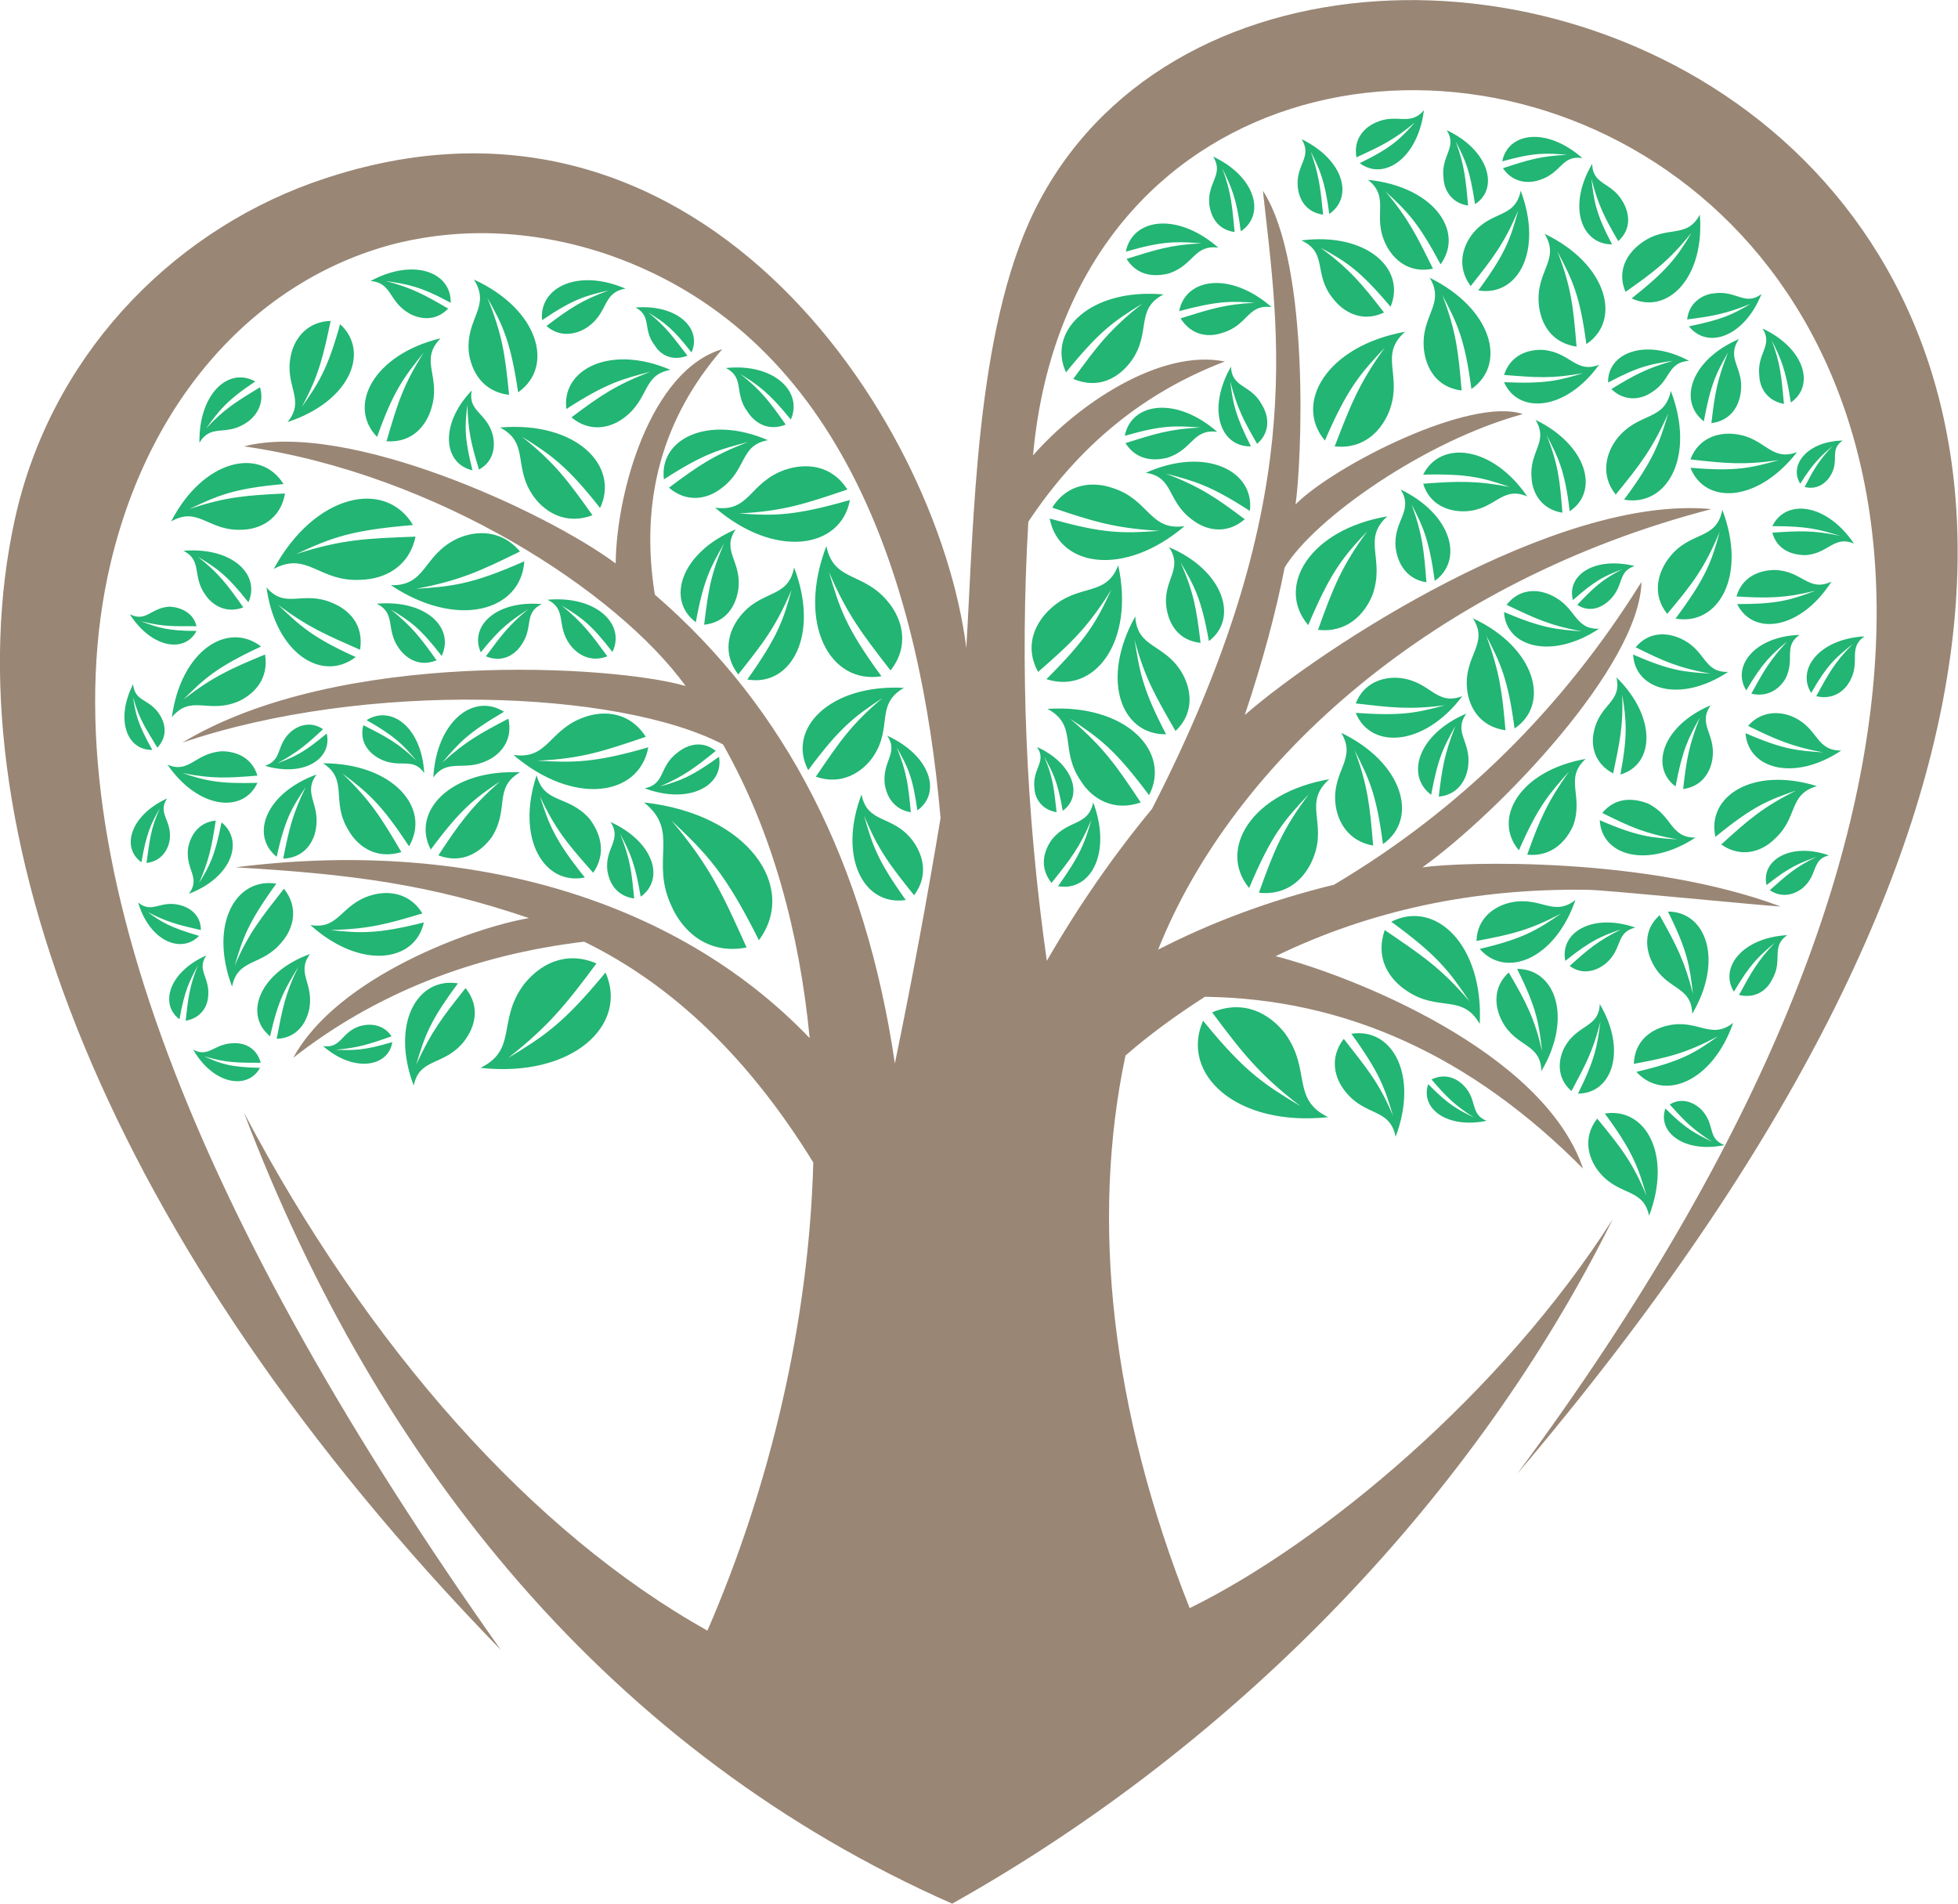
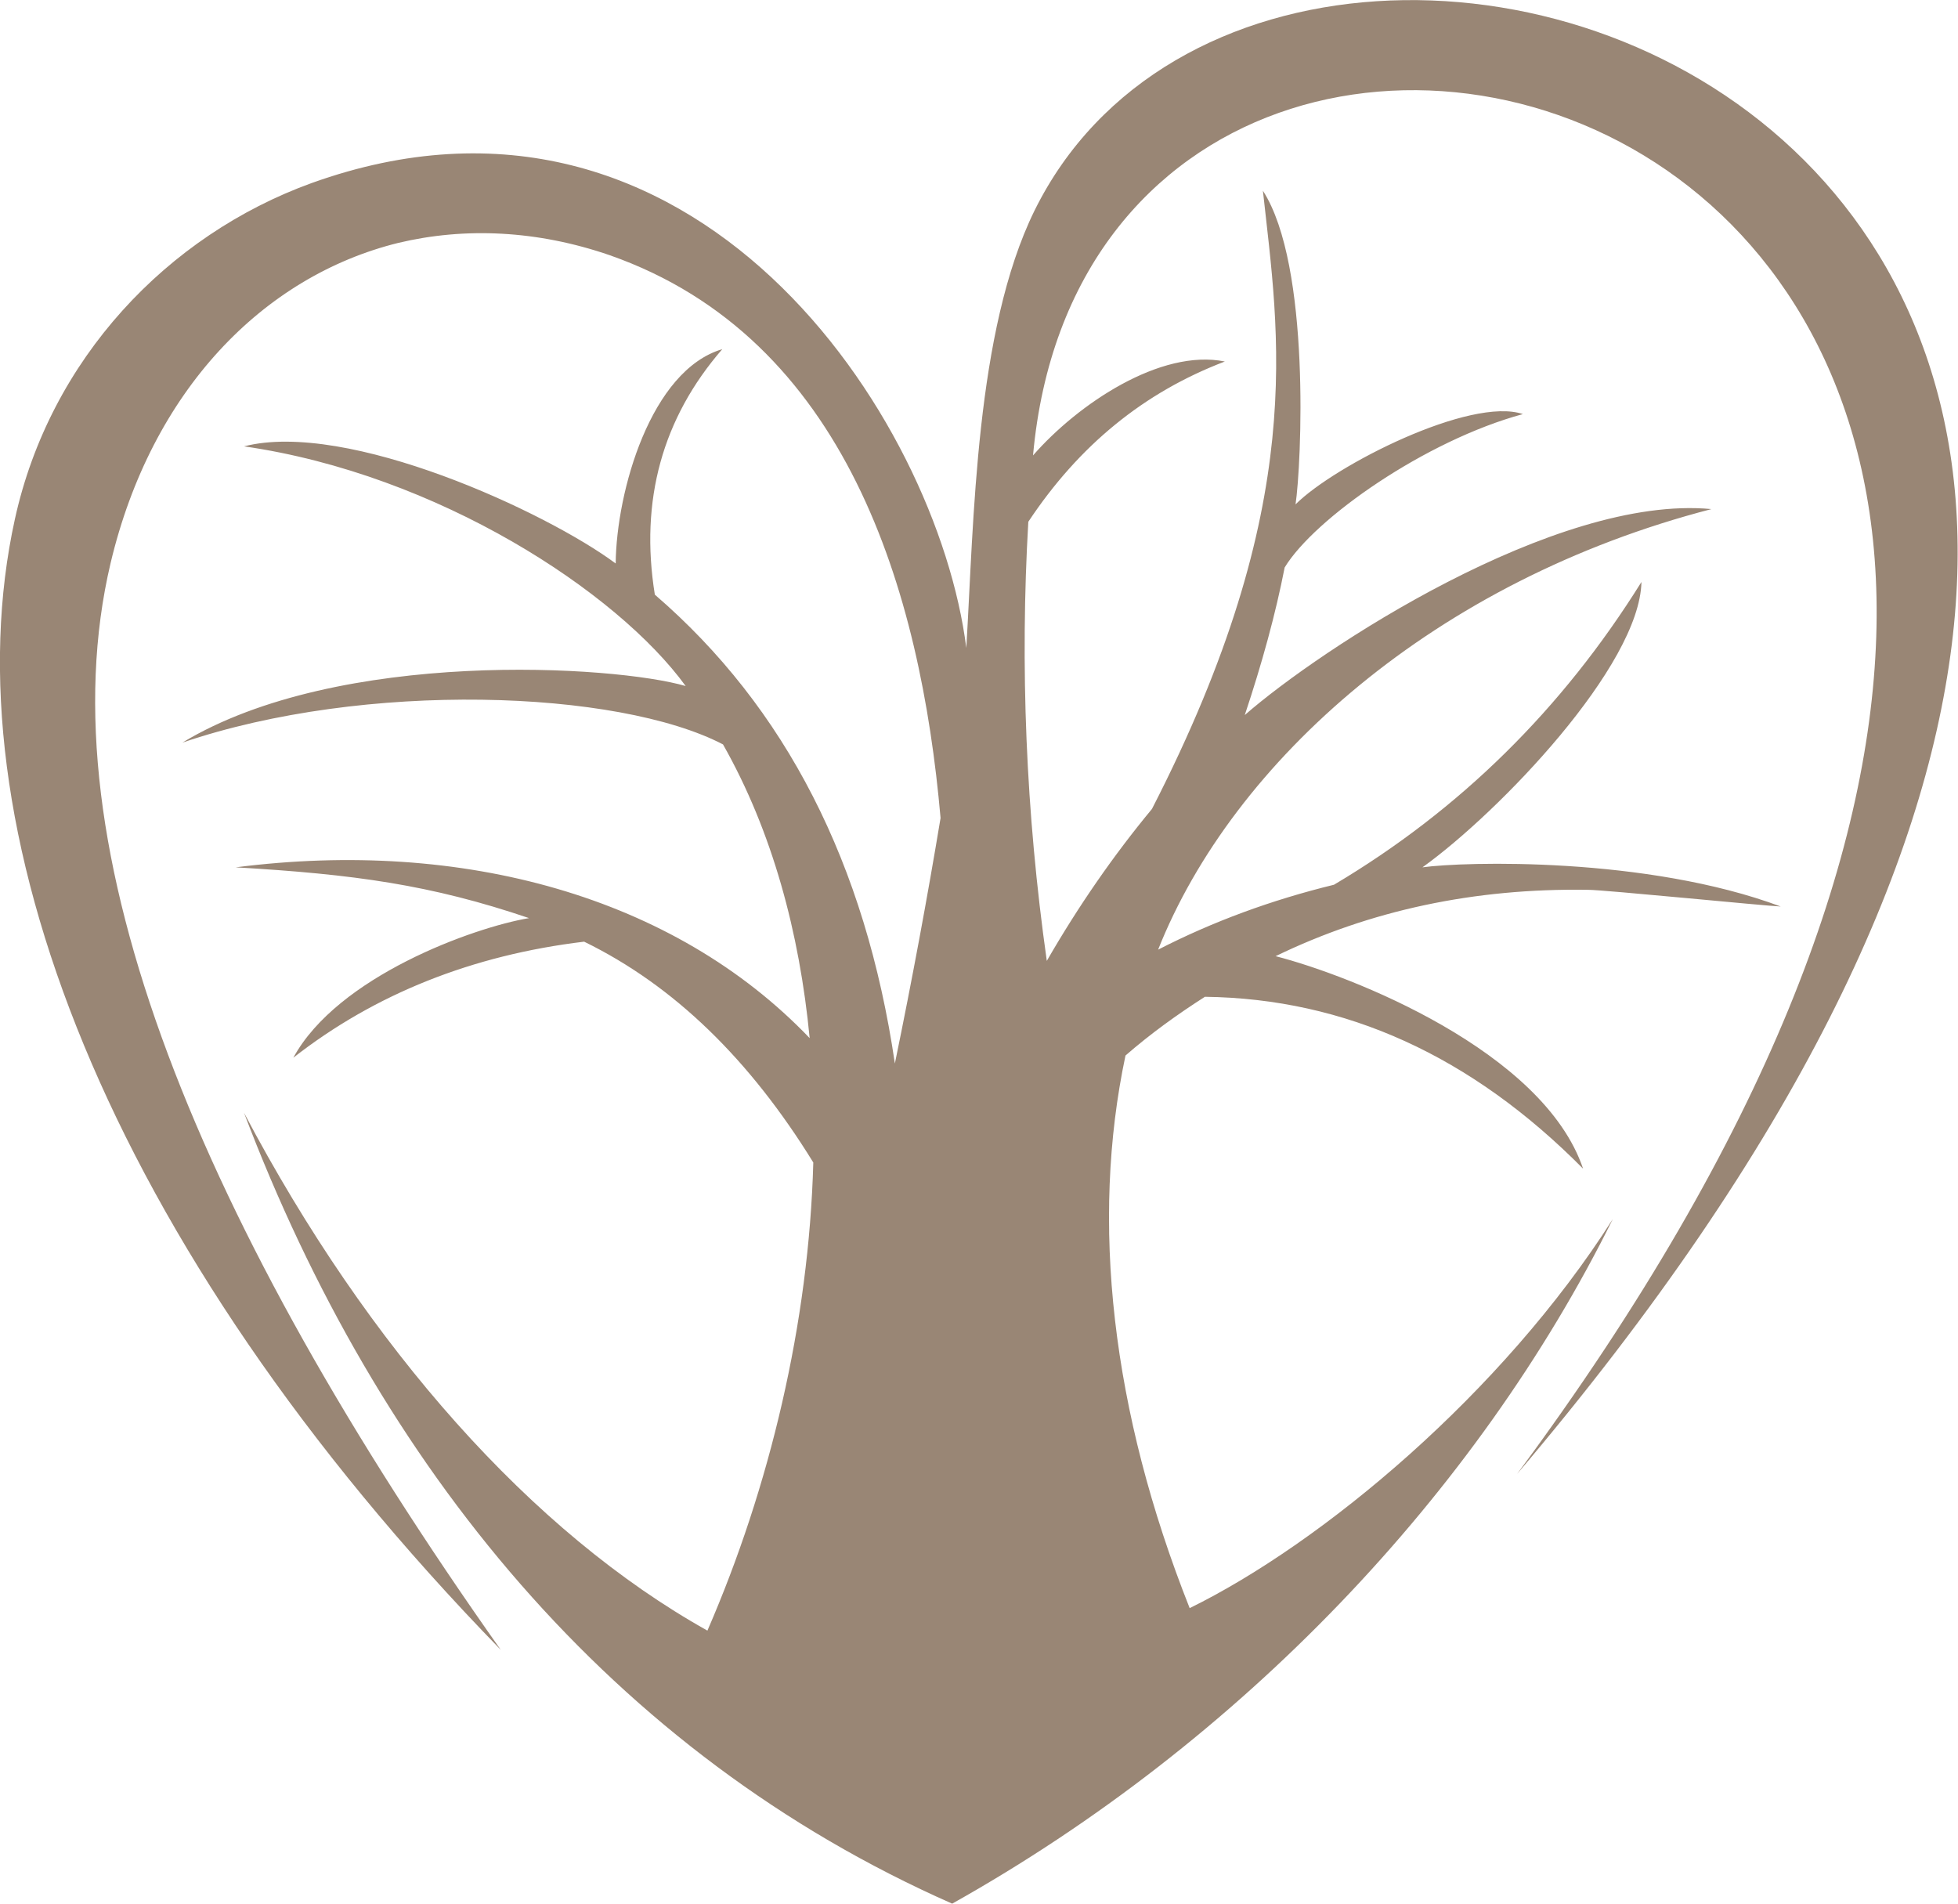
<svg xmlns="http://www.w3.org/2000/svg" viewBox="0 0 540 525">
  <path fill="#998675" d="M310.4,291.1c-9.7,45.8-3.9,98,17.7,152.4c36.5-17.9,86.2-59.3,116.7-107.3C407.4,411.7,342.2,480.4,262.6,525c-93.8-41.4-158.3-120.6-195.3-218.1c34.2,64.8,79.5,115.8,127.8,142.8c17.2-39.6,28-84.9,29.2-129.1c-17.5-28.4-38.4-48.8-63.2-60.9c-30.8,3.7-57.7,14.4-80.2,32c12.2-22.4,49.6-35.9,65-38.5c-27.1-9.2-48.3-12.1-80.9-14c62.5-8,120.9,8,158.3,47.1c-2.8-29.1-10.3-57-23.9-81c-29-15.1-98.8-17.6-149.1-0.5c43.2-26.1,119.3-21.3,138.8-15.6c-18.8-25.9-68.3-58.4-121.8-66.1c28.5-7.3,83.4,18.1,102.5,32.3c0.2-19.9,9.7-53.3,29.4-59.1c-16.5,19-22.8,41.7-18.6,67.7c36.1,31.1,58.1,74.2,66.2,129.3c4.8-23.3,9-46,12.6-67.7c-5.5-62.7-26-132.3-91.2-155.2c-20-6.9-40-7.8-58.4-3.4c-37.2,9.2-68,40.7-79.3,88.3C11.9,233.9,55.4,338,138.1,455C28.7,342.6-14.3,226.8,4.1,143.2C13.8,99,46.2,64.9,85.9,50.5c105.7-38,172.6,64.8,180.6,128.2c2.1-35,2.5-87.4,18.8-120.6c71.2-144.4,442.8-16.3,133.1,348.4C696.5,31.1,303.3-77.2,284.9,125.6c12.4-14.2,35.2-29.5,52.9-25.9c-22.3,8.5-40.2,23.1-54.2,44.2c-2.3,39.6-0.7,80.1,5.1,121.1c8.7-15.1,18.4-29.1,29-41.9c43.4-84.5,34.9-130.9,30.6-170.5c13.3,20.6,10.6,75.8,9,86.5c10.8-10.8,48.3-29.8,62.7-24.9c-26.9,7.3-57.5,28.8-65.7,42.3c-2.5,12.8-6.2,26.3-11,40.7c20.7-18.1,85.7-60.9,128.7-56.8c-76.1,19.7-131.9,69.4-152.6,121.5c15.2-7.8,31.3-13.7,48.5-17.9c34.7-20.6,63-48.5,84.8-83.5c-0.5,23.1-39.1,63.4-60.4,78.7c11.5-1.6,61.8-3,98.8,10.8c-4.6-0.2-48.7-4.6-53.1-4.6c-31.5-0.5-60.2,5.7-86.2,18.3c20.7,5.3,73.8,26.1,84.8,58.6c-30.8-31.1-65.5-46.9-104.3-47.4C324.5,279.9,317.3,285.1,310.4,291.1L310.4,291.1z" />
-   <path fill="#22B573" d="M99.3,179.2C89.8,175,85,173,76.7,166.8c6,5.7,9.2,8.9,21.4,14.4c-9.2,7.1-22.1-0.9-24.6-19.2c5.3,6.2,9.9,0.7,18.2,4.3C96.3,168.2,100.4,172.3,99.3,179.2L99.3,179.2zM189.6,98.1c-3.9-5-5.7-7.8-10.8-11.9c4.4,2.7,6.7,4.3,11.9,11c3-6.6-3.9-13.3-15.4-12.4c4.6,2.5,1.8,6,5.3,10.5C182.2,97.9,185.4,99.7,189.6,98.1L189.6,98.1zM150.7,89.9c6.4-4.8,9.7-7.1,17.2-9.8c-6.2,1.4-9.7,2.3-18.4,8.2c-0.9-8.9,9.7-14.4,23-8.7c-6.4,1.1-4.6,6.4-10.3,10.5C159.2,92.2,154.6,93.3,150.7,89.9L150.7,89.9zM123.6,85.1c-6.4-3.7-9.9-5.7-17.2-7.6c6,0.9,9.4,1.4,17.9,6c0.2-8.5-10.3-12.4-22.1-6c6,0.5,4.8,5.5,10.6,8.9C115.8,88.1,120.2,88.7,123.6,85.1L123.6,85.1zM91.2,88.5c-2.1,9.8-3.2,14.9-8,23.8c4.6-6.6,7.1-10.3,10.6-22.9c8.3,7.6,2.8,21.3-14.5,27c5.1-6.2-0.9-9.8,0.9-18.3C81.1,93.6,84.5,88.7,91.2,88.5L91.2,88.5zM71.7,106.8c-6.4,3.9-9.9,6-14.9,11.4c3.7-5,5.5-7.6,13.6-13c-7.4-4.1-15.6,3.4-15.4,16.9c3.2-5.3,7.1-1.8,12.6-5.3C70.5,115.1,73.1,111.4,71.7,106.8L71.7,106.8zM55.4,256.5c-6-1.4-9.2-2.1-14.7-5c4.1,3,6.4,4.3,14.2,6.6c-4.8,5-13.6,1.6-16.8-9.2c3.9,3.2,6-0.7,11.5,0.7C52.4,250.3,55.4,252.4,55.4,256.5L55.4,256.5zM40.4,238c0.9-6.2,1.1-9.4,3.7-15.1c-2.5,4.3-3.7,6.9-5.1,14.9c-5.7-4.1-3-13,7.1-17.6c-2.8,4.1,1.4,6,0.7,11.4C46.4,234.3,44.6,237.5,40.4,238L40.4,238zM43.4,206.2c-3.2-5.3-5.1-8-6.7-14c0.7,5,1.4,7.6,5.3,14.6c-6.9,0.2-10.3-8.2-5.3-18.1c0.5,5,4.6,3.9,7.4,8.5C45.7,199.8,46.2,203.2,43.4,206.2L43.4,206.2zM59.5,226.3c-1.1,7.1-1.8,10.8-4.6,17.2c3-4.8,4.4-7.6,6.2-16.7c6.2,5,3,15.1-9,19.7c3.4-4.6-1.1-6.6-0.2-12.8C52.6,230.4,54.7,226.8,59.5,226.3L59.5,226.3zM71,213.9c-8.3,0.7-12.6,0.9-20.7-0.7c6.4,2.1,9.9,3,20.7,2.7c-3.9,8.5-16.3,7.3-24.8-5c6,2.5,7.4-3,14.7-3.7C64.8,207.1,69.4,208.7,71,213.9L71,213.9zM54.2,172.7c-6.2,0-9.2,0.2-15.4-1.4c4.8,1.8,7.4,2.7,15.4,2.7c-3.2,6.2-12.4,4.8-18.4-4.6c4.6,2.3,5.7-1.8,11-2.1C49.8,167.5,53.3,168.9,54.2,172.7L54.2,172.7zM67.1,167.5c-4.4-6.2-6.7-9.4-12.6-14c5.3,3.2,8,5,14,12.6c3.4-7.6-4.4-15.3-17.9-14.2c5.3,2.7,2.3,6.9,6,12.1C58.6,167,62.5,169.3,67.1,167.5L67.1,167.5zM73.1,180.5c-9.4,3.9-14.2,6-22.5,12.4c6-6,9.2-8.9,21.4-14.6c-9.2-7.1-22.1,1.1-24.6,19.5c5.3-6.4,9.9-0.9,18.2-4.3C70.1,191.5,74.2,187.2,73.1,180.5L73.1,180.5zM78.6,136.1c-10.6,0.5-16.3,0.9-26.4,4.3c7.8-3.7,12.2-5.7,26-6.9c-6.4-10.3-22.1-6.9-31,10.3c7.6-4.3,10.1,2.7,19.5,2.3C71.7,146,77.4,143.2,78.6,136.1L78.6,136.1zM51.2,281.5c0.7-6.4,1.1-9.6,3.4-15.3c-2.3,4.3-3.7,6.9-5.1,14.9c-5.5-4.1-3-13,7.4-17.6c-2.8,4.1,1.1,6,0.5,11.4C57.2,277.6,55.4,280.8,51.2,281.5L51.2,281.5zM76.3,286.5c1.6-8.2,2.3-12.4,6-19.9c-3.4,5.7-5.5,8.7-7.8,19.2c-7.4-6-3-17.6,11-22.7c-3.9,5.3,1.1,8-0.2,15.1C84.5,282.2,81.8,286.3,76.3,286.5L76.3,286.5zM78.3,245.1c-6.2,8-9.7,12.1-13.6,21.3c2.3-7.8,3.7-11.9,11.5-22.7c-11.3-1.8-18.6,11.4-12.2,28.4c1.6-8,8.3-5.5,13.8-12.4C80.9,256.1,82.5,250.3,78.3,245.1L78.3,245.1zM106.6,121.7c3-10.3,4.6-15.6,10.3-24.5c-5.3,6.6-8.3,10.3-12.9,23.3c-8.3-8.5-1.1-22.7,17.5-27.2c-6,6.2,0.2,10.3-2.5,19.2C117.6,117.4,113.7,122.2,106.6,121.7L106.6,121.7zM140.4,108.9c-1.1-11-1.8-16.5-6-26.8c4.4,7.8,6.4,12.1,8.5,26.1c10.1-7.1,5.7-22.9-12.2-31.1c4.8,7.6-2.3,10.5-1.4,20.1C130,102.3,133,108,140.4,108.9L140.4,108.9zM157.6,115.1c8-6,12.2-8.9,21.8-12.6c-8,2.1-12.2,3.2-23.2,10.3c-1.4-11,12.2-17.9,28.7-10.8c-7.8,1.4-5.7,8-12.9,13.3C168.4,118,162.7,119.4,157.6,115.1L157.6,115.1zM325.6,87.8c8-2.5,12.2-3.9,20.5-4.3c-6.7-0.5-10.3-0.5-20.9,2.3c1.8-9.2,14.2-11,25.5-1.1c-6.7-0.9-6.4,5-13.6,7.1C333.4,93.1,328.6,92.6,325.6,87.8L325.6,87.8zM497.7,134.3c2.5-4.8,3.9-7.3,7.8-11.4c-3.4,3-5.3,4.6-9,10.5c-3.2-5,1.8-11.7,11.7-11.9c-3.7,2.5-0.9,5.3-3.2,9.4C503.7,133.2,501.2,135.2,497.7,134.3L497.7,134.3zM492,111.4c-0.7-7.3-0.9-11-3.4-17.6c2.5,5,3.9,8,5.3,17.2c6.7-4.6,3.9-14.9-7.8-20.4c3,4.8-1.6,6.6-0.9,13C485.3,106.8,487.2,110.5,492,111.4L492,111.4zM465.3,88.1c7.1-0.9,10.8-1.6,17.5-4.3c-5.1,3-7.8,4.3-17,6.2c5.1,6.4,15.2,3,20-8.9c-4.6,3.4-6.9-1.1-13.1-0.2C469.5,81.2,465.8,83.5,465.3,88.1L465.3,88.1zM448.3,80.5c7.8-5.5,11.9-8.5,18.2-16.3c-4.1,6.9-6.7,10.3-16.5,18.1c9.9,4.6,20.2-5.7,18.8-23.1c-3.7,6.9-9.2,2.7-16.1,7.8C448.8,69.8,445.8,74.6,448.3,80.5L448.3,80.5zM446.3,66.5c-3.7-6.4-5.5-9.8-7.4-17.2c0.7,6,1.1,9.4,5.7,18.1c-8.5,0-12.4-10.5-5.5-22.2c0.2,6,5.3,4.8,8.5,10.5C449.5,59,449.9,63.3,446.3,66.5L446.3,66.5zM414.5,46.4c6.9-2.3,10.6-3.4,17.7-3.7c-5.7-0.5-9-0.7-17.9,1.8c1.6-8,12.2-9.6,22.1-0.9c-5.7-0.9-5.7,4.1-11.7,6C421.4,50.8,417.1,50.3,414.5,46.4L414.5,46.4zM404.9,56.7c-0.7-7.1-0.9-10.8-3.4-17.6c2.8,5.3,3.9,8,5.3,17.2c6.7-4.3,3.9-14.9-7.8-20.4c3,4.8-1.6,6.9-0.9,13C398.2,52.4,400.3,56,404.9,56.7L404.9,56.7zM434.8,95.6c-0.9-10.8-1.4-16.3-5.3-26.3c4.1,7.8,6.2,11.9,8,25.6c9.9-6.6,5.7-22.2-11.5-30.4c4.4,7.3-2.5,10.1-1.6,19.5C424.9,89,427.6,94.5,434.8,95.6L434.8,95.6zM405.6,78.9c6.2-7.8,9.2-11.7,13.1-20.8c-2.1,7.6-3.4,11.7-11,22c11,1.8,17.9-11,11.7-27.5c-1.6,7.8-8,5.3-13.3,11.9C403.3,68.1,401.7,73.6,405.6,78.9L405.6,78.9zM395.2,74.1c-4.4-8.9-6.7-13.7-13.1-21.3c6,5.5,9,8.5,15.2,20.1c6.7-9.2-2.1-21.5-20-23.3c6.2,5,1.1,9.8,4.8,17.6C384.2,71.6,388.6,75.5,395.2,74.1L395.2,74.1zM472,116.7c0.9-8,1.6-12.1,4.6-19.5c-3.2,5.5-4.8,8.7-6.7,19c-7.1-5.5-3.7-16.9,9.7-22.7c-3.7,5.5,1.4,7.8,0.5,14.6C479.6,112.1,477.3,116,472,116.7L472,116.7zM466.2,126.7c9.7,1.1,14.7,1.6,24.4,0.2c-7.6,2.1-11.7,3.2-24.4,2.1c4.1,10.3,18.6,9.6,29.4-4.3c-7.4,2.7-8.7-4.1-17.2-5C474.1,119.2,468.5,120.6,466.2,126.7L466.2,126.7zM414.8,103.4c8.7,0.7,13.1,1.1,21.8-0.5c-6.7,2.1-10.6,3-21.8,2.5c3.9,8.9,17,8,26.2-4.8c-6.4,2.5-7.8-3.4-15.4-4.1C421.4,96.3,416.6,97.9,414.8,103.4L414.8,103.4zM445.6,136.4c6.7-8.2,10.1-12.6,14.5-22.4c-2.5,8.2-3.9,12.6-12.2,23.8c11.9,2.1,19.8-11.9,12.9-30c-1.8,8.5-8.7,5.7-14.7,13C443,124.7,441.2,130.9,445.6,136.4L445.6,136.4zM403.1,107.7c-0.9-10.5-1.4-16-5.3-26.3c4.1,7.8,6.2,12.1,8,25.9c9.9-6.9,5.7-22.2-11.5-30.7c4.4,7.3-2.5,10.3-1.6,19.7C393.2,101.1,395.9,106.8,403.1,107.7L403.1,107.7zM488.8,146.9c7.4-0.5,11.3-0.7,18.8,0.9c-6-1.8-9-2.7-18.8-2.7c3.7-7.6,14.9-6.4,22.5,4.8c-5.5-2.3-6.9,2.7-13.3,3.2C494.3,153.1,490.1,151.7,488.8,146.9L488.8,146.9zM478.9,164.5c8.7,0.5,13.3,0.5,21.8-1.6c-6.7,2.5-10.1,3.7-21.6,3.7c4.4,8.9,17.5,7.1,26-6.2c-6.4,3-8-3-15.6-3.2C485.3,157.2,480.5,159,478.9,164.5L478.9,164.5zM459.8,169.3c6.9-8.2,10.3-12.6,14.5-22.7c-2.3,8.5-3.9,12.8-12.2,24c11.9,2.1,19.8-11.9,12.9-30c-1.6,8.5-8.7,5.7-14.5,13C457.3,157.6,455.4,163.8,459.8,169.3L459.8,169.3zM488.1,245.5c4.6-4.1,7.1-6.4,12.9-9.2c-4.8,1.8-7.4,2.7-13.8,7.8c-1.6-6.9,6.7-11.9,17.2-8.2c-4.8,1.1-3,5.3-7.1,8.9C495,246.7,491.5,247.8,488.1,245.5L488.1,245.5zM500.9,192c3.4-6.2,5.1-9.4,10.1-14.4c-4.6,3.7-6.9,5.5-11.5,13.5c-4.1-6.6,2.3-14.9,14.7-15.6c-4.6,3.2-1.1,6.9-3.9,12.1C508.8,190.6,505.5,193.1,500.9,192L500.9,192zM482.1,200.2c8,3.9,12.2,5.7,20.7,7.3c-7.1-0.5-10.8-0.7-21.4-5.3c0.7,9.8,13.3,13.5,26.4,4.8c-7.1,0-6.2-6-13.1-9.2C491.1,196.1,485.8,195.9,482.1,200.2L482.1,200.2zM464.2,217.6c0.9-8,1.6-12.1,4.6-19.7c-3.2,5.7-4.8,8.9-6.7,19c-7.1-5.3-3.7-16.7,9.7-22.4c-3.7,5.3,1.4,7.8,0.5,14.6C471.8,212.8,469.5,216.9,464.2,217.6L464.2,217.6zM451.1,178.5c7.8,3.9,11.9,5.7,20.7,7.3c-7.1-0.5-11-0.7-21.4-5.3c0.5,9.8,13.1,13.5,26.2,4.8c-6.9,0.2-6-6-13.1-9.2C459.8,174.4,454.8,174.1,451.1,178.5L451.1,178.5zM474.7,232.9c7.6-6.9,11.5-10.3,20.7-14.9c-7.8,2.7-11.9,4.3-22.3,12.8c-2.5-11.2,10.3-19.5,28-14c-8,2.3-5.1,8.7-11.7,14.6C486,234.8,480.3,236.8,474.7,232.9L474.7,232.9zM460.5,304.6c4.1,4.6,6.4,6.9,11.7,10.3c-4.6-2.3-7.1-3.4-12.9-9.2c-2.3,6.6,5.3,12.4,16.3,10.1c-4.8-1.8-2.5-5.5-6.2-9.6C467.4,304.1,463.9,302.5,460.5,304.6L460.5,304.6zM479.6,274.4c3.4-6.2,5.1-9.4,9.9-14.4c-4.4,3.7-6.7,5.7-11.3,13.5c-4.1-6.6,2.3-14.9,14.7-15.6c-4.6,3.2-1.1,6.9-4.1,12.1C487.4,273,484.2,275.5,479.6,274.4L479.6,274.4zM450.6,293.4c9.7-1.8,14.5-3,23.2-7.6c-6.4,4.6-10.1,6.9-22.5,9.8c7.4,8.2,20.9,3,26.7-13.5c-6.2,4.8-9.7-1.1-17.9,0.7C455.4,283.8,450.8,287,450.6,293.4L450.6,293.4zM440.5,308.5c6.4,7.8,9.7,11.9,13.6,21.3c-2.3-7.8-3.7-12.1-11.5-22.7c11.3-1.8,18.6,11.4,12.2,28.2c-1.6-7.8-8.3-5.3-13.8-12.1C438,319.5,436.4,313.7,440.5,308.5L440.5,308.5zM457.7,252.4c4.6,8.2,6.9,12.6,9.2,21.7c-0.9-7.6-1.4-11.7-6.9-22.7c10.6,0,15.4,13.5,6.7,28.2c-0.2-7.8-6.9-6.4-10.8-13.7C453.8,262,453.1,256.5,457.7,252.4L457.7,252.4zM441.9,224.2c7.8,3.9,11.9,5.7,20.7,7.3c-7.1-0.5-10.8-0.7-21.4-5.3c0.5,9.8,13.1,13.5,26.4,4.8c-7.1,0-6.2-6-13.1-9.4C450.6,220.1,445.6,219.7,441.9,224.2L441.9,224.2zM430.9,141.4c-0.7-8.7-1.1-13.3-4.4-21.5c3.2,6.2,5.1,9.8,6.4,21.1c8.3-5.5,4.8-18.3-9.4-25.2c3.7,6.2-1.8,8.5-1.1,16C422.6,135.9,425.1,140.5,430.9,141.4L430.9,141.4zM392.5,133.4c9.4-0.7,14.5-0.9,23.9,0.9c-7.4-2.5-11.3-3.7-23.9-3.4c4.8-9.6,19.1-8,28.7,6c-7.1-3-8.7,3.7-17,4.1C399.6,141.2,394.3,139.3,392.5,133.4L392.5,133.4zM381.7,86.2c-6-7.8-9.4-11.9-17.5-17.9c7.1,3.9,10.8,6.2,19.3,16.3c4.4-10.5-6.7-20.6-24.6-18.3c7.4,3.4,3.2,9.2,8.7,16C370.6,86.2,375.7,89,381.7,86.2L381.7,86.2zM368.1,123.1c4.4-11.4,6.7-17.4,13.8-27.2c-6.7,7.1-10.3,11.2-16.5,25.6c-8.7-10.3,0.5-26.1,22.1-30c-7.4,6.6-0.5,11.9-4.4,22C381,118.7,376.2,124,368.1,123.1L368.1,123.1zM340.5,64c-0.7-7.1-0.9-10.8-3.4-17.6c2.5,5.3,3.9,8,5.1,17.4c6.9-4.6,4.1-15.1-7.6-20.6c3,5-1.6,6.9-1.1,13C333.9,59.7,335.7,63.3,340.5,64L340.5,64zM310.7,71.4c8-2.5,12.2-3.9,20.7-4.3c-6.9-0.5-10.6-0.7-20.9,2.3c1.8-9.2,14.2-11,25.5-1.1c-6.7-0.9-6.7,4.8-13.6,7.1C318.5,76.4,313.7,76.2,310.7,71.4L310.7,71.4zM114.6,148c-13.3,0.5-20.2,0.7-32.9,4.8c9.9-4.6,15.2-6.6,32.2-8c-7.6-12.8-27.1-8.7-38.4,12.1c9.4-5,12.4,3.7,24.1,3C105.9,159.7,112.8,156.5,114.6,148L114.6,148zM134,181c4.1-5.5,6.2-8.5,11.7-13c-4.8,3.2-7.4,4.8-13.1,11.9c-3.2-7.1,4.1-14.4,16.8-13.3c-5.1,2.5-2.1,6.4-5.7,11.4C141.8,180.8,138.3,182.8,134,181L134,181zM197.4,207.1c-5.7,4.6-8.7,6.9-15.4,9.8c5.7-1.6,8.7-2.7,16.3-8.2c1.4,8-8.3,13.3-20.5,8.7c5.7-1.1,3.9-6,9-9.8C189.6,205.3,193.7,204.1,197.4,207.1L197.4,207.1zM174.9,247.8c-0.7-7.3-1.1-11-3.9-17.9c2.8,5.3,4.1,8,5.7,17.4c6.7-4.8,3.7-15.1-8.3-20.6c3.2,5-1.6,7.1-0.9,13.3C168,243.5,170,247.1,174.9,247.8L174.9,247.8zM251.2,224c-0.7-7.3-1.1-11-3.9-17.9c3,5.3,4.4,8,5.7,17.4c6.7-4.8,3.7-15.1-8.3-20.6c3.2,4.8-1.4,6.9-0.7,13.3C244.5,219.7,246.6,223.3,251.2,224L251.2,224zM291.4,224c-0.7-6.2-0.9-9.4-3.4-15.3c2.5,4.6,3.7,6.9,5.1,14.9c5.7-4.1,3-13-7.1-17.6c2.8,4.1-1.4,6-0.7,11.4C285.4,220.1,287.2,223.3,291.4,224L291.4,224zM394.8,297.7c4.1,4.8,6.4,7.1,11.7,10.5c-4.6-2.3-6.9-3.4-12.6-9.2c-2.3,6.6,5.1,12.4,16.1,10.1c-4.6-1.8-2.5-5.7-6.2-9.6C401.7,297.3,398.5,295.9,394.8,297.7L394.8,297.7zM370.6,286.5c6.2,8,9.7,11.9,13.6,21.3c-2.3-7.8-3.7-11.9-11.5-22.7c11.3-1.8,18.6,11.4,12.2,28.4c-1.6-8-8.3-5.5-13.8-12.4C368.1,297.5,366.5,291.8,370.6,286.5L370.6,286.5zM334.3,279.2c8.5,11.4,13.1,17.2,24.4,25.9c-9.9-6-15.2-9.2-26.9-23.6c-6.4,14.6,9,29.3,34.5,26.6c-10.3-5-4.6-13-11.9-23.1C350.2,279.6,343.1,275.5,334.3,279.2L334.3,279.2zM433.4,300.9c3.9-7.3,6-11.2,8-19.2c-0.9,6.6-1.4,10.3-6.2,19.9c9.4,0,13.6-11.9,6-24.7c-0.2,6.6-6.2,5.5-9.7,11.9C429.7,292.2,429.2,297.3,433.4,300.9L433.4,300.9zM432.9,266.4c5.1-4.6,7.8-6.9,14.2-10.1c-5.3,1.8-8.3,3-15.4,8.7c-1.6-7.8,7.4-13.3,19.3-9.2c-5.5,1.4-3.4,5.7-8,9.8C440.5,267.7,436.6,269.1,432.9,266.4L432.9,266.4zM416.1,268.2c4.8,8.2,7.1,12.6,9.2,21.7c-0.9-7.6-1.4-11.7-6.9-22.7c10.6,0,15.4,13.5,6.7,28.2c-0.2-7.8-6.9-6.4-10.8-13.7C412.2,277.8,411.6,272.3,416.1,268.2L416.1,268.2zM407.2,259.5c9.7-1.8,14.7-3,23.4-7.6c-6.7,4.6-10.3,6.9-22.5,9.8c7.1,8.2,20.7,3,26.4-13.5c-6.2,4.8-9.4-1.1-17.9,0.7C412.2,249.9,407.4,253.1,407.2,259.5L407.2,259.5zM381.9,256.5c10.1,6.9,15.4,10.3,23.4,19.7c-5.5-8.2-8.7-12.6-21.6-22c12.2-6.2,25.5,6.4,24.4,28.2c-4.8-8.5-11.5-3.2-20.2-9.2C383.1,270,379.2,264.3,381.9,256.5L381.9,256.5zM483,191.3c3.4-6.2,5.1-9.2,9.9-14.4c-4.4,3.7-6.7,5.7-11.3,13.5c-4.1-6.6,2.3-14.9,14.7-15.3c-4.6,3.2-1.1,6.6-3.9,12.1C490.8,189.9,487.6,192.4,483,191.3L483,191.3zM444.9,213.3c1.8-8.7,2.8-13,2.5-21.7c1.1,6.9,1.6,10.8-0.5,22c9.4-2.7,10.1-15.8-1.1-26.8c1.6,6.9-4.6,7.3-6.2,14.9C438.7,205.5,439.6,210.5,444.9,213.3L444.9,213.3zM421.2,235.7c3.4-9.6,5.5-14.4,11.5-22.9c-5.5,6.2-8.5,9.6-13.8,21.7c-7.4-8.7,0.2-22,18.4-25.2c-6,5.5-0.5,10.1-3.4,18.3C432,232,427.9,236.4,421.2,235.7L421.2,235.7zM435,166.8c4.4-4.6,6.7-6.9,12.4-9.8c-4.8,1.8-7.4,3-13.6,8.5c-1.8-6.9,6-12.1,17-9.4c-4.8,1.6-2.8,5.5-6.9,9.4C441.9,167.5,438.4,169.1,435,166.8L435,166.8zM415.5,166.8c7.8,3.7,11.9,5.7,20.7,7.3c-7.1-0.5-11-0.9-21.4-5.3c0.5,9.6,13.1,13.3,26.2,4.6c-6.9,0.2-6.2-6-13.1-9.2C424.2,162.4,419.1,162.2,415.5,166.8L415.5,166.8zM415.2,201.4c-0.9-10.5-1.6-16-5.3-26.1c3.9,7.6,6,11.9,7.8,25.6c9.9-6.6,6-22.2-11.5-30.4c4.6,7.1-2.5,10.1-1.6,19.5C405.1,195,408.1,200.4,415.2,201.4L415.2,201.4zM396.8,219.7c0.9-7.8,1.6-11.9,4.6-19.5c-3.2,5.7-4.8,8.7-6.7,19c-7.1-5.3-3.7-16.7,9.7-22.4c-3.7,5.3,1.4,7.6,0.5,14.6C404.4,215.1,402.1,219.2,396.8,219.7L396.8,219.7zM373.9,194c9.7,1.1,14.7,1.8,24.6,0.5c-7.8,2.1-11.9,3-24.6,2.1c4.1,10.1,18.8,9.4,29.4-4.6c-7.4,2.7-8.5-3.9-17-5C381.7,186.5,376.2,188.1,373.9,194L373.9,194zM378.7,233.2c-0.9-10.8-1.4-16.3-5.1-26.3c3.9,7.8,6,11.9,7.8,25.9c9.9-6.9,5.7-22.4-11.5-30.7c4.4,7.3-2.5,10.3-1.6,19.5C368.8,226.5,371.8,232,378.7,233.2L378.7,233.2zM347.2,246.2c4.1-11.4,6.4-17.4,13.8-27.2c-6.9,7.3-10.3,11.2-16.5,25.9c-8.7-10.5,0.5-26.3,22.1-30c-7.4,6.6-0.5,11.9-4.4,21.7C360.1,241.9,355.3,247.1,347.2,246.2L347.2,246.2zM444.4,107.3c6.4-3.9,9.7-5.7,17-7.8c-6,0.9-9.2,1.4-17.9,6c-0.2-8.2,10.3-12.4,22.3-6c-6.2,0.5-4.8,5.5-10.6,8.9C452.2,110.3,447.9,110.7,444.4,107.3L444.4,107.3zM374.1,43.4c6.9-3.2,10.3-4.8,16.1-9.6c-4.1,4.6-6.4,6.9-15.2,11.2c6.7,5,16.1-1.4,17.7-14.6c-3.9,4.6-7.4,0.7-13.3,3.4C376.2,35.2,373.2,38.4,374.1,43.4L374.1,43.4zM393.4,160.6c-0.7-8.9-1.1-13.3-4.1-21.5c3.2,6.2,4.8,9.6,6.4,21.1c8-5.7,4.8-18.3-9.4-25.2c3.7,6-2.1,8.5-1.4,16C385.4,155.1,387.7,159.7,393.4,160.6L393.4,160.6zM363.5,173.7c4.1-11.4,6.4-17.4,13.6-27.2c-6.7,7.1-10.1,11.2-16.3,25.9c-9-10.5,0.2-26.3,21.8-30c-7.1,6.4-0.5,11.7-4.1,21.7C376.4,169.3,371.6,174.6,363.5,173.7L363.5,173.7zM364.9,59.2c-0.7-7.1-1.1-10.8-3.4-17.4c2.5,5,3.9,8,5.1,17.2c6.7-4.6,4.1-14.9-7.6-20.6c3,5-1.6,6.9-1.1,13C358.2,54.9,360.1,58.5,364.9,59.2L364.9,59.2zM346.7,122.4c-3.7-6.4-5.5-9.8-7.4-17.2c0.7,6,1.4,9.4,5.7,17.9c-8.5,0.2-12.2-10.3-5.5-22c0.2,6,5.5,4.8,8.5,10.5C350,114.8,350.4,119.2,346.7,122.4L346.7,122.4zM290,243.5c5.1-6.4,7.8-9.8,11-17.4c-1.8,6.2-3,9.6-9.2,18.3c9,1.6,14.9-9.2,9.7-23.1c-1.4,6.6-6.7,4.6-11.3,10.1C287.9,234.5,286.5,239.1,290,243.5L290,243.5zM314.6,221.3c-6.7-10.1-10.3-15.3-19.5-23.1c8.3,5.5,12.4,8.5,21.8,21.1c6.2-11.9-6.2-25.2-28-23.8c8.5,4.6,3.2,11.2,9.2,19.9C301,220.1,307,224,314.6,221.3L314.6,221.3zM324.2,201.6c-5.5-9.6-8.5-14.6-11.3-25.2c1.4,8.7,2.1,13.5,8.7,26.1c-12.4,0.2-18.2-15.1-8.5-32.5c0.5,8.9,8,7.3,12.9,15.6C328.6,190.1,329.5,196.6,324.2,201.6L324.2,201.6zM286.3,185.3c9.2-8,13.8-12.4,20.2-22.7c-4.1,8.9-6.7,13.5-17.9,24.7c13.1,4.3,24.4-10.1,19.8-31.4c-3.4,8.9-10.8,4.8-18.6,11.9C285.4,171.8,282.4,178.2,286.3,185.3L286.3,185.3zM331.1,177.3c-1.1-9.2-1.8-13.7-5.5-22.2c3.7,6.4,5.7,9.8,7.8,21.7c8.3-6.2,4.1-19.5-11-25.9c4.1,6.2-1.8,8.9-0.7,16.7C322.4,172.1,324.9,176.6,331.1,177.3L331.1,177.3zM290.2,140c11.5,3.9,17.5,5.7,29.6,6.4c-9.9,0.7-15.2,0.9-30.3-3.4c2.5,13.3,20.5,16.3,37.2,2.1c-9.7,1.4-9.7-7.3-19.8-10.5C301.5,132.7,294.4,133.2,290.2,140L290.2,140zM310.4,122.2c8-2.5,12.2-3.9,20.7-4.3c-6.9-0.5-10.6-0.7-20.9,2.3c1.8-9.2,14.2-11,25.5-1.1c-6.7-0.9-6.7,4.8-13.6,7.1C318.3,127.2,313.4,127,310.4,122.2L310.4,122.2zM343.3,143.2c-8-6-12.2-8.9-21.8-12.6c8,2.1,12.2,3.2,23.2,10.3c1.4-11-12.2-17.9-28.7-10.5c7.8,1.1,5.7,7.8,12.9,13C332.5,146.2,338.2,147.6,343.3,143.2L343.3,143.2zM108,285.8c-6,2.1-9.2,3.2-15.4,3.7c5.1,0.2,7.8,0.2,15.6-2.1c-1.1,6.9-10.6,8.5-19.1,1.1c5.1,0.7,4.8-3.7,10.1-5.5C102,282.2,105.7,282.4,108,285.8L108,285.8zM128.4,272.5c-6.2,7.8-9.4,11.9-13.6,21.1c2.3-7.8,3.7-11.9,11.5-22.4c-11.3-1.8-18.6,11.2-12.2,28.2c1.6-7.8,8.3-5.3,13.8-12.1C131,283.3,132.6,277.8,128.4,272.5L128.4,272.5zM164.5,265.7c-8.5,11.4-13.1,17.2-24.4,26.1c9.9-6,15.2-9.4,26.9-23.6c6.4,14.4-9,29.1-34.5,26.3c10.3-5,4.6-13,11.9-22.9C148.7,266.1,155.8,262,164.5,265.7L164.5,265.7zM296,104.5c6.7-9.2,10.1-13.7,19.1-20.8c-7.8,4.8-11.9,7.6-21.1,19c-5.3-11.4,6.7-23.3,26.9-21.5c-8,4.1-3.2,10.5-9,18.5C308.6,104.1,303.1,107.5,296,104.5L296,104.5zM252.1,246.9c-6.4-8-9.9-12.4-13.8-22c2.3,8.2,3.7,12.4,11.5,23.3c-11.5,1.8-18.8-11.7-12.2-29.1c1.6,8.2,8.5,5.5,14,12.6C254.6,235.7,256.2,241.4,252.1,246.9L252.1,246.9zM225,214.2c6.4-9.4,9.7-14.4,18.4-21.7c-7.6,5-11.7,8-20.5,19.9c-6-11.4,6-23.8,26.4-22.7c-8,4.6-3,10.8-8.5,19C237.8,213,232.1,216.7,225,214.2L225,214.2zM203.6,186c6.9-8.7,10.3-13,14.7-23.3c-2.3,8.5-3.9,13-12.2,24.7c12.2,2.1,20-12.4,12.9-30.9c-1.6,8.7-9,6-14.9,13.5C200.8,174.1,199.2,180.3,203.6,186L203.6,186zM71.9,293.1c-6.4,0-9.7,0-15.6-1.8c4.6,2.1,7.1,3,15.4,3.2c-3.4,6.2-12.9,4.6-18.4-5c4.4,2.3,5.7-1.8,11.3-1.8C67.5,287.6,70.8,289,71.9,293.1L71.9,293.1zM78.1,236.8c1.6-8,2.5-12.1,6.2-19.7c-3.7,5.5-5.7,8.7-8,19.2c-7.4-6-3-17.6,11-22.7c-3.9,5.3,1.1,8-0.2,15.1C86.4,232.7,83.6,236.6,78.1,236.8L78.1,236.8zM140.2,198.2c-7.8,4.1-11.7,6.2-18.2,12.1c4.6-5.5,7.1-8.2,17-14c-8.3-5.3-18.6,2.5-19.5,18.1c4.1-5.5,8.5-1.4,15.2-4.8C138.3,207.8,141.5,203.9,140.2,198.2L140.2,198.2zM245.6,184.9c-7.8-10.1-11.9-15.3-17-27.2c3,10.1,4.6,15.3,14.5,28.8c-14.2,2.3-23.4-14.4-15.2-35.9c2.1,10.1,10.3,6.9,17.2,15.6C248.9,170.9,250.9,178.2,245.6,184.9L245.6,184.9zM194.2,172.3c1.1-9.2,1.8-14,5.5-22.4c-3.7,6.4-5.7,10.1-7.8,21.7c-8.3-6.2-4.1-19.2,11-25.6c-4.1,6,1.8,8.7,0.7,16.7C202.9,167,200.4,171.6,194.2,172.3L194.2,172.3zM233.7,135c-11.5,3.9-17.7,6-29.9,6.6c9.9,0.7,15.2,0.7,30.6-3.7c-2.5,13.5-20.7,16.3-37.2,2.1c9.7,1.4,9.4-7.1,19.5-10.5C222.2,127.7,229.3,128.1,233.7,135L233.7,135zM216.7,117.1c-4.4-6.2-6.7-9.4-12.6-14c5.1,3.2,7.8,5,14,12.6c3.4-7.6-4.6-15.6-17.9-14.2c5.3,2.7,2.1,6.9,6,12.1C208.2,116.7,211.9,119,216.7,117.1L216.7,117.1zM184.5,134.5c8-6,12.2-8.9,21.8-12.6c-8,2.1-12.2,3.2-23.2,10.3c-1.4-11.2,12.2-17.9,28.7-10.8c-7.8,1.4-5.7,8-12.9,13.3C195.3,137.5,189.6,138.9,184.5,134.5L184.5,134.5zM132.1,129.5c-2.1-6.9-3-10.5-3.2-17.9c-0.7,6-0.9,8.9,1.4,18.1c-8-1.8-9.2-12.6-0.2-22c-1.1,5.7,3.9,6,5.7,11.9C136.7,122.9,136.3,127.2,132.1,129.5L132.1,129.5zM163.4,142.1c-6.7-9.4-10.3-14.4-19.5-21.7c8,5,12.4,8,21.6,19.7c5.5-11.7-6.7-24-27.6-22.2c8.3,4.3,3.4,11,9.4,19.2C150.5,141.4,156.2,144.8,163.4,142.1L163.4,142.1zM116.5,251.9c-9.9,3-14.9,4.3-25.3,4.6c8.3,0.9,12.9,1.1,25.7-2.1c-2.5,11.2-17.7,13-31.3,0.7c8,1.4,8.3-5.7,16.8-8.2C107.1,245.5,113,246.2,116.5,251.9L116.5,251.9zM89.1,201.1c-4.6,4.3-7.1,6.4-12.6,9.4c4.8-1.8,7.4-3,13.6-8.2c1.6,6.9-6.2,12.1-17,8.9c4.8-1.6,3-5.5,6.9-9.2C82.2,200,85.7,198.8,89.1,201.1L89.1,201.1zM110.7,235c-5.5-9.4-8.5-14.2-16.3-21.7c7.1,5.3,10.8,8.5,18.4,20.1c6.2-10.5-4.4-22.9-23.7-22.9c7.1,4.6,2.1,10.3,6.9,18.3C98.6,233.4,103.6,237.1,110.7,235L110.7,235zM120.9,235.9c5.7-8.7,9-13.3,17-20.4c-7.1,4.8-10.8,7.6-19.1,18.8c-5.5-10.5,5.5-22.2,24.6-21.3c-7.4,4.3-2.8,10.1-7.8,17.9C132.6,235,127.5,238.4,120.9,235.9L120.9,235.9zM100.2,200c6.4,3.2,9.7,5,14.7,9.8c-3.7-4.3-5.7-6.6-13.8-11.2c6.9-4.3,15.2,2.1,15.9,14.6c-3.2-4.6-6.7-1.1-12.2-3.9C101.8,207.8,99,204.6,100.2,200L100.2,200zM163.6,240.7c-6.9-7.8-10.3-11.7-14.7-21.1c2.5,7.8,4.1,12.1,12.4,22.4c-11.3,2.3-19.1-10.8-13.3-28.2c2.1,8,8.5,5.3,14.5,11.9C165.4,229.5,167.5,235,163.6,240.7L163.6,240.7zM205.9,261.3c-6.7-14.9-10.1-22.4-20.7-35c9.7,9.2,14.7,14.2,24.1,33c10.8-14.6-2.8-34.8-31.7-38c10.1,8,1.6,15.8,7.6,28.6C188.2,256.7,195.1,263.4,205.9,261.3L205.9,261.3zM178.1,203.2c-11.5,3.9-17.5,6-29.9,6.6c9.9,0.5,15.4,0.7,30.6-3.7c-2.5,13.5-20.5,16.3-37.2,2.1c9.7,1.4,9.7-7.1,19.8-10.5C166.6,195.9,173.7,196.3,178.1,203.2L178.1,203.2zM167.5,181c-4.4-6-6.7-9.2-12.6-14c5.3,3.2,8,5,14,12.8c3.7-7.6-4.4-15.6-17.9-14.4c5.5,2.7,2.3,7.1,6.2,12.4C159.2,180.5,162.9,182.8,167.5,181L167.5,181zM120.4,182.1c-4.4-6.2-6.7-9.2-12.6-14c5.3,3.2,8,5,14,12.8c3.7-7.8-4.4-15.6-17.9-14.4c5.5,2.7,2.3,7.1,6.2,12.4C112.1,181.7,115.8,184,120.4,182.1L120.4,182.1zM143.4,152.1c-10.8,5.3-16.5,8-28.7,10.3c9.9-0.7,15.2-1.1,29.9-7.6c-0.9,13.7-18.4,18.8-36.8,6.6c9.9,0.2,8.7-8.2,18.2-12.8C131.2,146.2,138.3,146,143.4,152.1L143.4,152.1z" />
</svg>